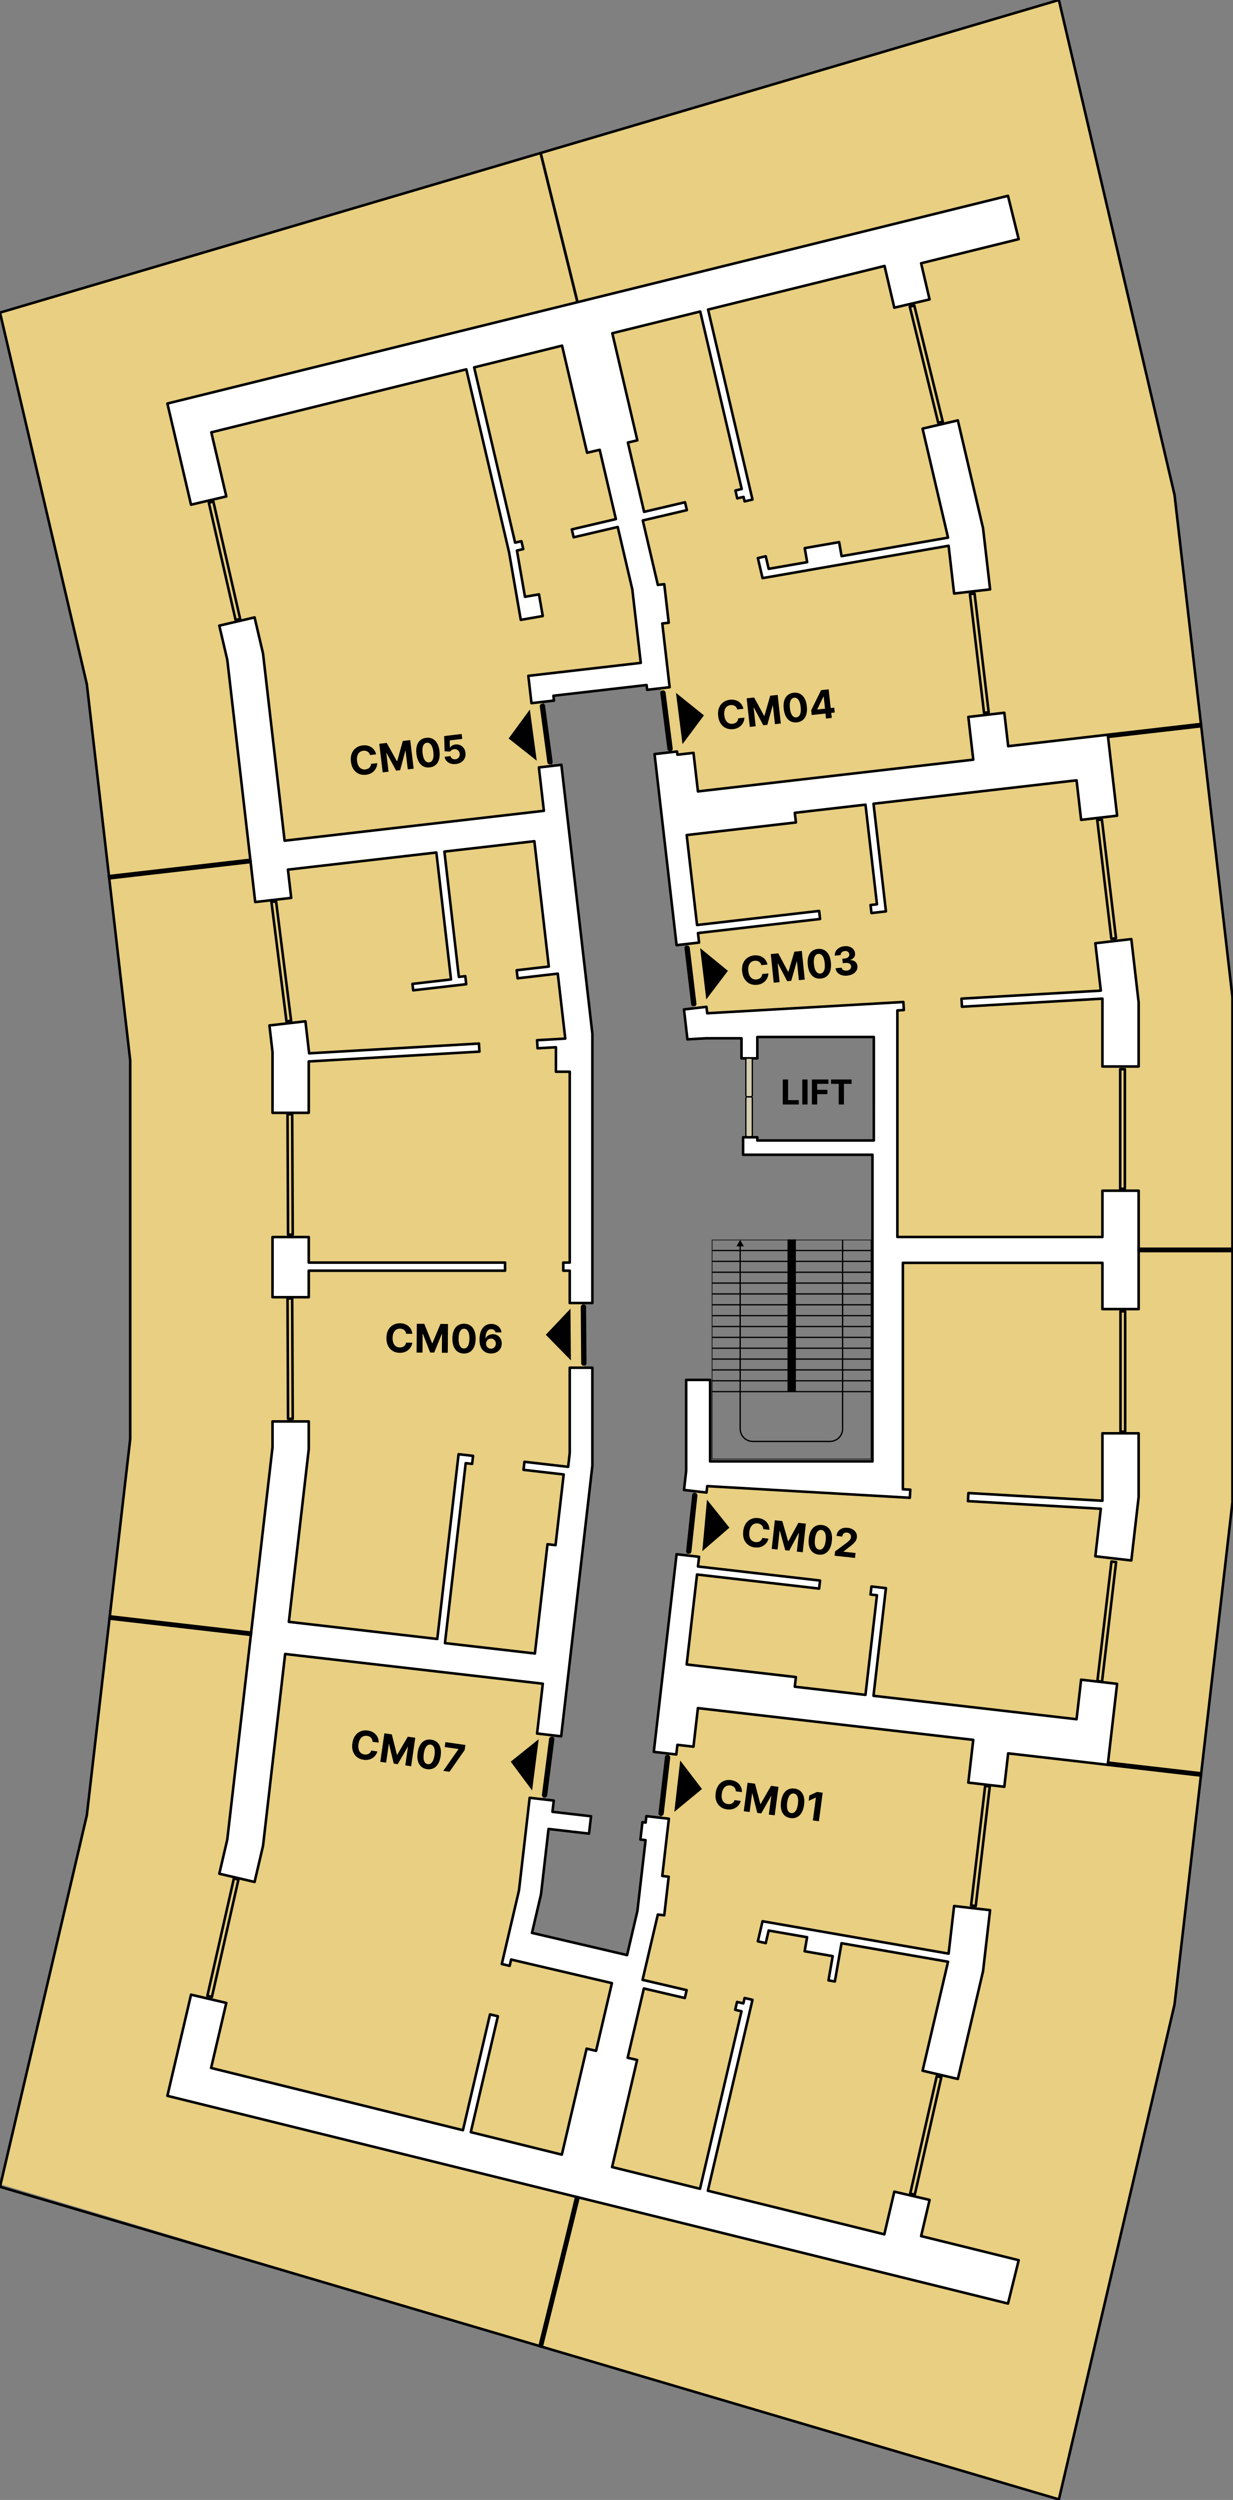
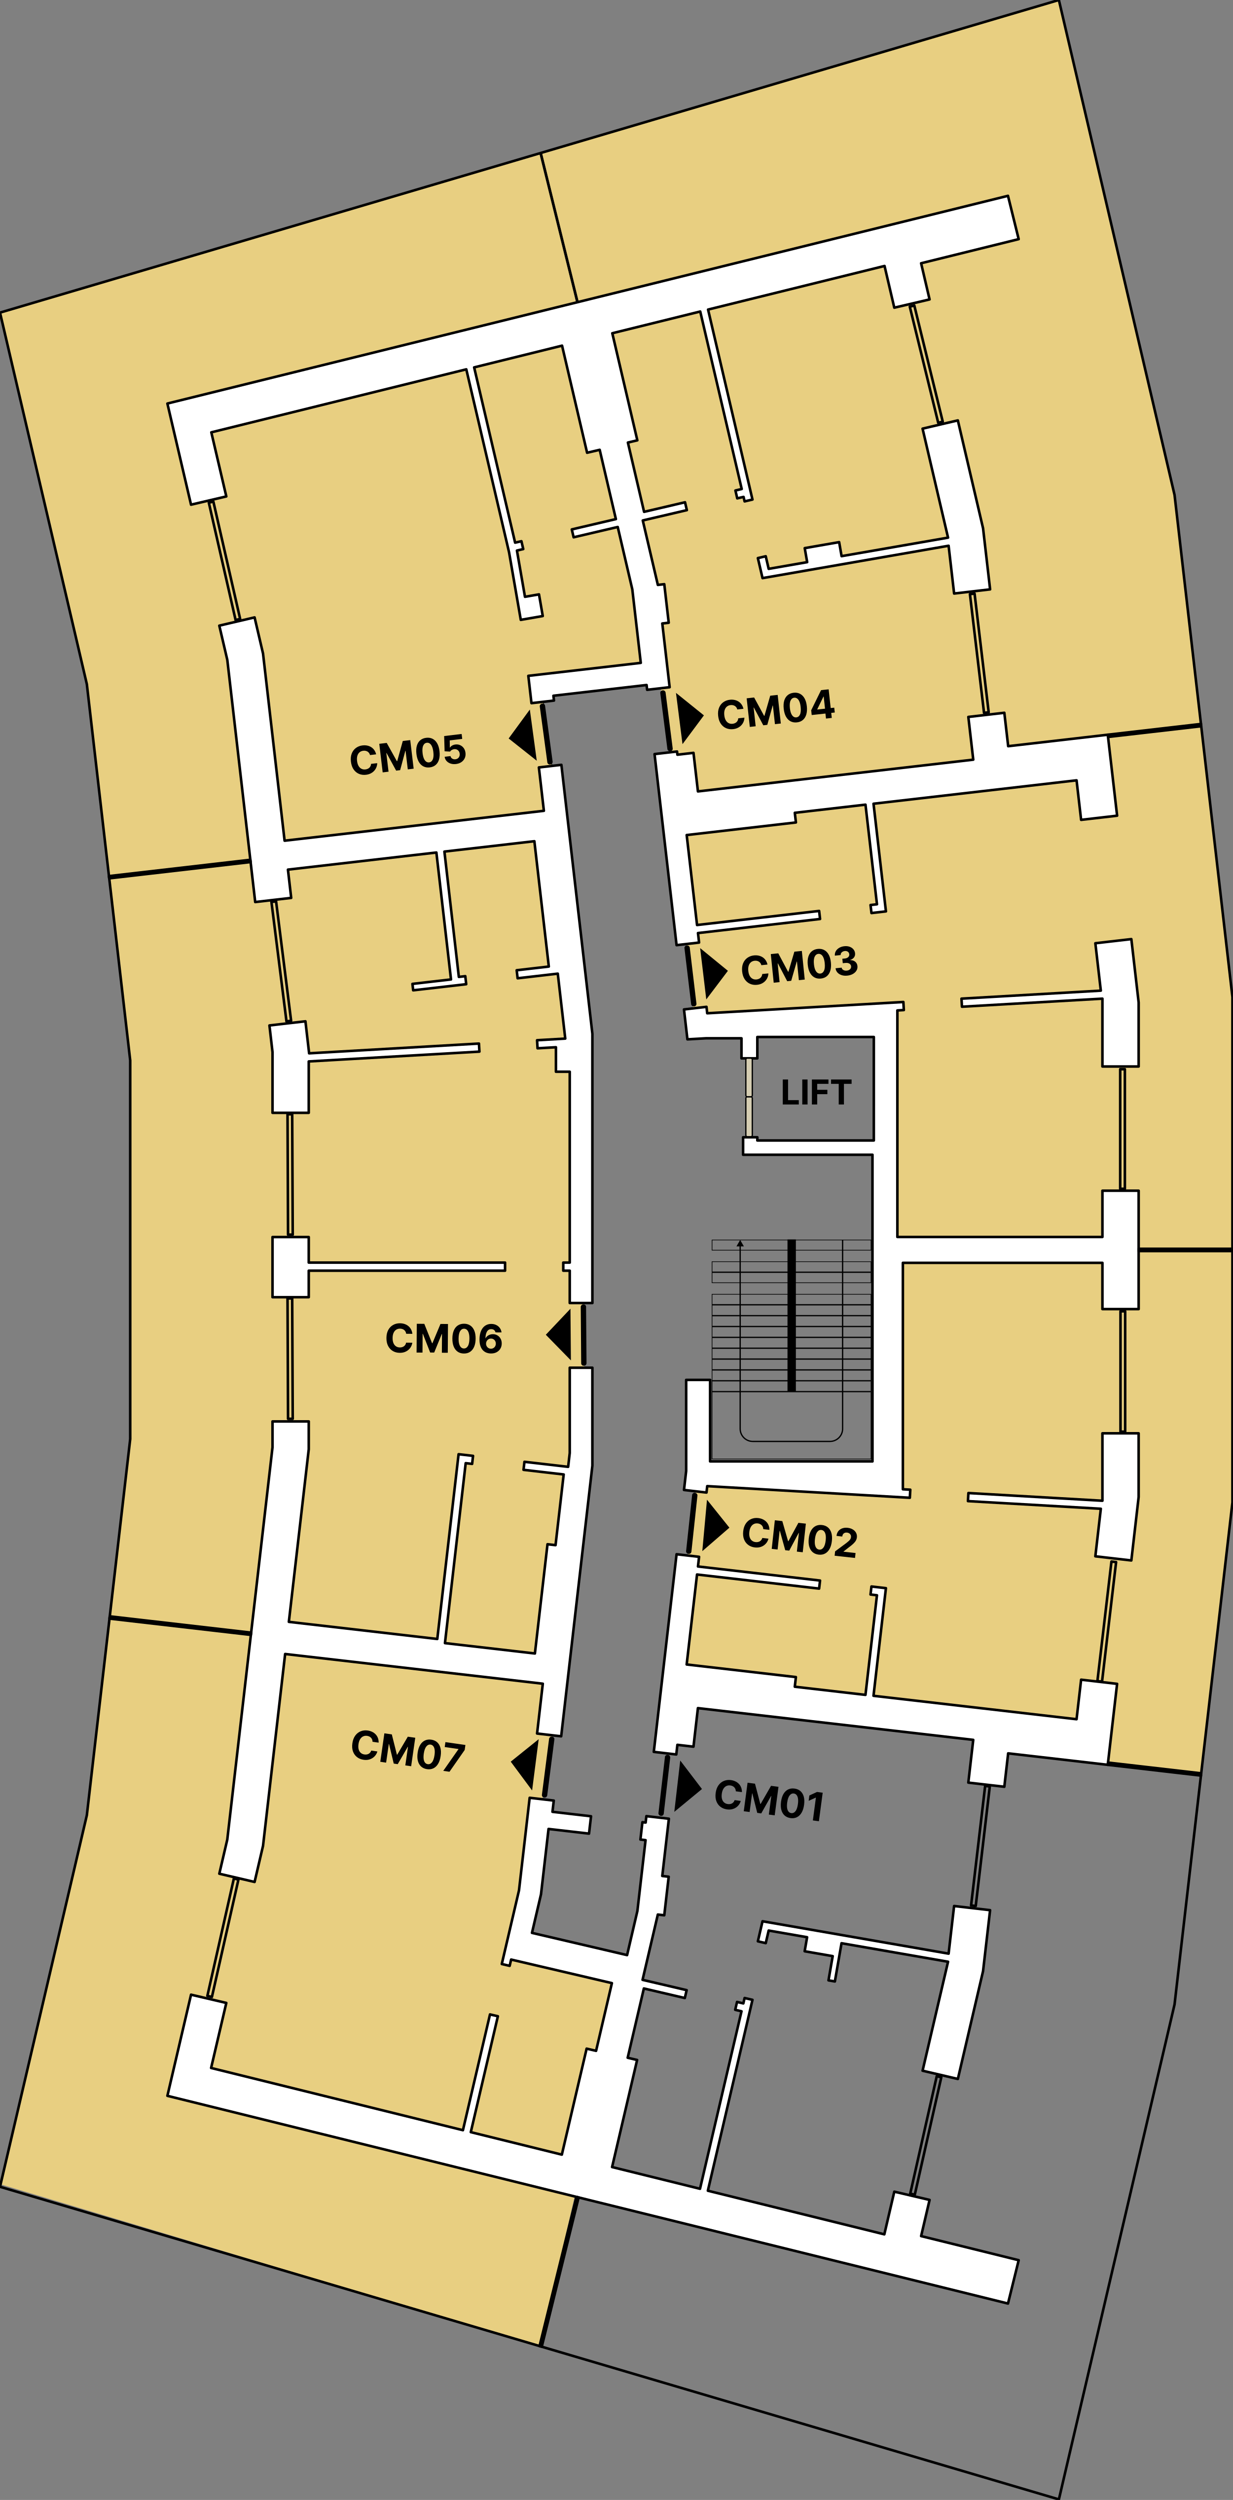
<svg xmlns="http://www.w3.org/2000/svg" width="1916" height="3884" viewBox="0 0 1916 3884" fill="none">
  <rect x="0" y="0" width="1916" height="3884" fill="#808080" stroke="none" />
  <g clip-path="url(#clip0_38_8312)">
    <path d="M170.772 2509.05L873.362 2600.86L807.729 3018.66L974 3063.62L838.983 3645.05L2 3394L135.142 2823.81L170.772 2509.05Z" fill="#E8CF81" />
-     <path d="M1646.52 3884.05L840 3645.54L972.964 3121.06L1022.9 2860.69L1050.99 2619.05L1870 2728.32L1826.3 3111.69L1646.52 3884.05Z" fill="#E8CF81" stroke="black" />
    <path d="M169.854 1364.05L870.504 1284.11L841.154 1066.78L1021 1044.3L1007.26 922.52L840.53 238.052L0 485.36L133.635 1059.91L169.854 1364.05Z" fill="#E8CF81" stroke="black" />
    <path d="M169 2511.29L859.233 2595.05L908 2268.77V1618.08L862.36 1283.05L169.625 1361.18L201.511 1648.09V2237.52L169 2511.29Z" fill="#E8CF81" />
    <path d="M1005.54 918.813L906.842 513.349L840 237.208L1645.86 1.052L1825.77 770.747L1867 1127.48L1703.33 1147.47L1708.95 1184.33L1054.27 1263.05L1005.54 918.813Z" fill="#E8CF81" />
    <path d="M1673.4 1151.8L1867.85 1128.05L1916 1550.55V1943.05L1377.02 1938.05L1368.26 1586.18L1079.39 1590.55L1045 1256.8L1658.39 1184.93L1673.4 1151.8Z" fill="#E8CF81" />
    <path d="M1573.98 2720.59L1865.98 2758.05L1916 2337.25V1942.05H1382.02L1375.77 2295.42L1084.39 2287.93L1045 2617.58L1578.35 2683.13L1573.98 2720.59Z" fill="#E8CF81" />
    <path d="M296.859 3099.01L260.121 3256.17L1566.34 3578.89L1582.98 3511.56L1431.36 3474.1L1444.5 3417.89L1389.69 3405.08L1374.19 3471.37L1099.96 3403.61L1169.3 3107.04L1157.07 3104.19L1155.1 3112.59L1145.32 3110.3L1142.45 3122.54L1152.24 3124.82L1087.77 3400.61L951.142 3366.84L990.041 3200.46L975.366 3197.02L1000.53 3089.36L1064.15 3104.24L1067.02 3091.99L998.494 3075.98L1022.22 2974.52L1032.2 2975.68L1039.11 2915.76L1029.12 2914.62L1039.38 2825.67L1004.43 2821.64L1003.28 2831.62L998.283 2831.05L995.177 2858.01L1003.17 2858.93L990.473 2969L974.451 3037.55L826.664 3003L840.696 2942.98L852.386 2841.54L915.298 2848.8L918.404 2821.84L858.497 2814.93L860.507 2797.46L823.066 2793.13L806.481 2936.99L779.743 3051.39L791.976 3054.24L794.258 3044.45L950.86 3081.07L926.264 3186.28L911.579 3182.85L873.072 3347.55L731.577 3312.6L773.672 3132.54L761.43 3129.69L719.374 3309.58L328.039 3212.89L351.67 3111.83L296.859 3099.01Z" fill="white" stroke="black" stroke-width="3.98" stroke-linecap="round" stroke-linejoin="round" />
    <path d="M1177.66 3016.1L1184.94 2984.97L1474.07 3035.27L1482.61 2961.27L1538.52 2967.72L1527.6 3062.43L1488.44 3229.97L1433.63 3217.16L1473.2 3047.86L1307.66 3019.07L1297.32 3078.49L1287.42 3076.76L1293.96 3039.13L1250.39 3031.56L1254.18 3009.76L1194.47 2999.38L1189.9 3018.95L1177.66 3016.1Z" fill="white" stroke="black" stroke-width="3.98" stroke-linecap="round" stroke-linejoin="round" />
    <path d="M1015.95 2721.79L1050.89 2725.82L1052.62 2710.84L1077.59 2713.72L1084.5 2653.81L1512.37 2703.15L1504.71 2769.55L1560.64 2776L1566.62 2724.08L1721.39 2741.92L1735.9 2616.11L1679.99 2609.65L1672.9 2671.07L1357.36 2634.68L1376.65 2467.43L1354.19 2464.84L1352.74 2477.32L1362.73 2478.47L1344.88 2633.24L1235.05 2620.58L1236.77 2605.59L1067.03 2586.02L1083.14 2446.23L1272.86 2468.11L1274.3 2455.62L1084.59 2433.75L1086.32 2418.75L1051.36 2414.72L1015.95 2721.79Z" fill="white" stroke="black" stroke-width="3.98" stroke-linecap="round" stroke-linejoin="round" />
    <path d="M1066.27 2143.86L1066.27 2285.38L1062.88 2314.87L1097.83 2318.9L1098.98 2308.91L1413.81 2327.01L1414.53 2314.47L1403 2313.8L1403 1962.01L1713.09 1962.01L1713.09 2033.88L1749.78 2033.88L1769.38 2033.88L1769.38 1849.94L1713.09 1849.94L1713.09 1921.81L1394.46 1921.81L1394.46 1569.85L1404.5 1569.28L1403.77 1556.74L1098.96 1574.26L1097.82 1564.26L1062.87 1568.3L1068.22 1614.78L1096.71 1613.14L1152.21 1613.14L1152.21 1644.3L1176.84 1644.3L1176.84 1611.13L1357.87 1611.12L1357.86 1771.91L1176.84 1771.91L1176.84 1766.93L1154.73 1766.93L1154.73 1794.07L1355.76 1794.07L1355.76 2270.51L1103.47 2270.51L1103.47 2143.86L1066.27 2143.86Z" fill="white" stroke="black" stroke-width="3.98" stroke-linecap="round" stroke-linejoin="round" />
    <path d="M1504.84 2319.66L1504.12 2332.2L1710.61 2344.07L1702.09 2417.94L1758.01 2424.39L1769.37 2325.8L1769.37 2226.87L1713.09 2226.87L1713.09 2331.63L1504.84 2319.66Z" fill="white" stroke="black" stroke-width="3.98" stroke-linecap="round" stroke-linejoin="round" />
    <path d="M1713.09 1656.95L1769.38 1656.95L1769.38 1557.55L1758.02 1459.03L1702.1 1465.47L1710.6 1539.11L1494.09 1551.54L1494.81 1564.08L1713.09 1551.54L1713.09 1656.95Z" fill="white" stroke="black" stroke-width="3.98" stroke-linecap="round" stroke-linejoin="round" />
    <path d="M1680 1273.76L1735.92 1267.3L1721.41 1141.49L1566.65 1159.33L1560.66 1107.4L1504.74 1113.86L1512.39 1180.26L1084.53 1229.58L1077.62 1169.67L1052.65 1172.55L1052.08 1167.56L1017.13 1171.58L1051.36 1468.44L1086.31 1464.41L1084.6 1449.65L1274.32 1427.78L1272.88 1415.29L1083.16 1437.16L1067.05 1297.37L1236.8 1277.8L1235.07 1262.82L1344.91 1250.15L1362.75 1404.93L1352.76 1406.08L1354.21 1418.56L1376.68 1415.97L1357.39 1248.72L1672.91 1212.34L1680 1273.76Z" fill="white" stroke="black" stroke-width="3.98" stroke-linecap="round" stroke-linejoin="round" />
    <path d="M1177.66 867.075L1184.94 898.204L1474.07 847.906L1482.63 922.137L1538.55 915.694L1527.61 820.787L1488.42 653.139L1461.5 659.431L1433.61 665.954L1473.2 835.312L1307.77 864.079L1303.98 842.298L1250.5 851.595L1254.29 873.387L1194.47 883.79L1189.9 864.22L1177.66 867.075Z" fill="white" stroke="black" stroke-width="3.98" stroke-linecap="round" stroke-linejoin="round" />
    <path d="M1157.07 778.984L1169.3 776.129L1100.3 480.967L1374.52 413.21L1389.68 478.032L1444.49 465.216L1431.34 409.008L1582.96 371.546L1566.33 304.221L260.113 626.955L296.852 784.11L351.662 771.294L328.373 671.694L724.583 573.802L791.074 858.21L809.257 963.047L843.412 957.096L837.562 923.434L815.771 927.223L803.276 855.355L813.097 853.063L810.232 840.831L800.452 843.113L736.786 570.787L873.406 537.024L912.305 703.416L931.885 698.843L957.054 806.505L888.533 822.527L891.398 834.76L959.909 818.738L982.565 915.654L995.733 1029.87L820.987 1050.02L825.882 1092.46L860.831 1088.43L859.967 1080.94L1004.76 1064.25L1005.62 1071.73L1040.57 1067.7L1029.15 968.666L1039.14 967.52L1032.23 907.603L1022.25 908.759L998.829 808.606L1067.34 792.584L1064.48 780.351L1000.87 795.227L975.7 687.566L990.375 684.128L951.476 517.735L1088.11 483.982L1152.58 759.755L1142.79 762.047L1145.64 774.28L1155.43 771.998L1157.07 778.984Z" fill="white" stroke="black" stroke-width="3.98" stroke-linecap="round" stroke-linejoin="round" />
    <path d="M340.785 972.032L353.209 1025.2L396.591 1401.46L452.498 1395.02L447.432 1351.09L678.093 1324.5L700.83 1521.71L640.923 1528.62L642.069 1538.6L724.451 1529.11L723.014 1516.62L713.022 1517.78L690.577 1323.06L830.374 1306.95L852.819 1501.67L802.893 1507.42L804.33 1519.9L866.74 1512.7L878.38 1613.61L834.585 1616.13L835.299 1628.68L863.886 1627.03L863.886 1665.1L885.345 1665.1L885.345 1961.62L875.294 1961.62L875.294 1974.19L885.345 1974.19L885.345 2024.44L920.526 2024.44L920.526 1606.26L872.339 1188.28L837.39 1192.31L845.16 1259.71L442.245 1306.16L408.713 1015.32L395.596 959.216L340.785 972.032Z" fill="white" stroke="black" stroke-width="3.98" stroke-linecap="round" stroke-linejoin="round" />
    <path d="M418.695 1593.18L423.48 1634.75L423.48 1728.93L479.768 1728.93L479.768 1649.1L744.987 1633.86L744.263 1621.32L480.351 1636.49L474.612 1586.74L418.695 1593.18Z" fill="white" stroke="black" stroke-width="3.98" stroke-linecap="round" stroke-linejoin="round" />
    <path d="M784.828 1974.19L784.828 1961.62L479.765 1961.62L479.765 1921.92L423.477 1921.92L423.477 2015.4L479.765 2015.4L479.765 1974.19L784.828 1974.19Z" fill="white" stroke="black" stroke-width="3.98" stroke-linecap="round" stroke-linejoin="round" />
    <path d="M920.523 2124.96L885.343 2124.96L885.343 2257.38L882.86 2278.95L814.963 2271.12L813.525 2283.6L875.935 2290.8L863.27 2400.63L850.786 2399.19L831.206 2568.94L691.419 2552.82L723.655 2273.24L733.646 2274.38L735.083 2261.91L712.618 2259.32L679.508 2546.39L448.847 2519.79L479.765 2251.68L479.765 2208.39L423.477 2208.39L423.477 2248.45L353.166 2858.14L340.793 2911.09L395.604 2923.9L408.721 2867.79L443.087 2569.72L843.499 2615.89L834.583 2693.28L872.025 2697.6L920.523 2277.01L920.523 2124.96Z" fill="white" stroke="black" stroke-width="3.98" stroke-linecap="round" stroke-linejoin="round" />
    <path d="M-2.12314e-05 3397.46L134.951 2820.18L168.654 2527.96L202.347 2235.74L202.347 1647.52L134.951 1062.99L67.476 774.348L-0 485.709L822.705 242.854L1645.41 -4.10571e-06L1735.29 384.49L1825.17 768.99L1915.12 1549.12L1915.12 2334.17L1825.17 3114.19L1735.31 3498.69L1645.44 3883.18L-2.12314e-05 3397.46Z" stroke="black" stroke-width="3.98" stroke-linecap="round" stroke-linejoin="round" />
    <path d="M388.511 2539.89L170.172 2514.73L170.584 2511.23L390.26 2536.56L389.858 2540.06L388.511 2539.89Z" stroke="black" stroke-width="3.98" stroke-linecap="round" stroke-linejoin="round" />
    <path d="M388.077 1339.48L169.728 1364.65L169.326 1361.15L389.022 1335.82L389.424 1339.32L388.077 1339.48Z" stroke="black" stroke-width="3.98" stroke-linecap="round" stroke-linejoin="round" />
    <path d="M1721.79 2738.43L1866.58 2755.13L1866.18 2758.62L1721.39 2741.92L1721.79 2738.43Z" stroke="black" stroke-width="3.98" stroke-linecap="round" stroke-linejoin="round" />
    <path d="M1769.38 1943.67L1769.38 1940.16L1915.13 1940.16L1915.13 1943.67L1770.74 1943.67L1769.38 1943.67Z" stroke="black" stroke-width="3.98" stroke-linecap="round" stroke-linejoin="round" />
    <path d="M1721.82 1144.99L1721.41 1141.49L1866.21 1124.79L1866.61 1128.29L1723.16 1144.82L1721.82 1144.99Z" stroke="black" stroke-width="3.98" stroke-linecap="round" stroke-linejoin="round" />
    <path d="M895.709 3413.2L838.445 3644.96L841.823 3645.96L899.126 3414.04L895.709 3413.2Z" stroke="black" stroke-width="3.98" stroke-linecap="round" stroke-linejoin="round" />
    <path d="M895.709 470.098L838.445 238.33L841.823 237.335L899.126 469.253L895.709 470.098Z" fill="black" stroke="black" stroke-width="0.71" stroke-linecap="round" stroke-linejoin="round" />
    <path d="M1740.71 1661.21L1747.97 1661.21L1747.97 1846.95L1740.71 1846.95L1740.71 1661.21Z" stroke="black" stroke-width="3.98" stroke-linecap="round" stroke-linejoin="round" />
-     <path d="M1705.06 1274.13L1712.28 1273.27L1734.19 1457.71L1726.98 1458.57L1705.06 1274.13Z" stroke="black" stroke-width="3.98" stroke-linecap="round" stroke-linejoin="round" />
    <path d="M1507.21 923.069L1514.42 922.211L1536.34 1106.65L1529.12 1107.51L1507.21 923.069Z" stroke="black" stroke-width="3.98" stroke-linecap="round" stroke-linejoin="round" />
    <path d="M1413.73 476.434L1420.79 474.706L1464.98 655.109L1457.92 656.838L1413.73 476.434Z" stroke="black" stroke-width="3.98" stroke-linecap="round" stroke-linejoin="round" />
    <path d="M1741.17 2037.29L1748.44 2037.29L1748.44 2224.28L1741.17 2224.28L1741.17 2037.29Z" stroke="black" stroke-width="3.98" stroke-linecap="round" stroke-linejoin="round" />
    <path d="M1727.14 2426.07L1734.35 2426.92L1712.49 2612.64L1705.28 2611.79L1727.14 2426.07Z" stroke="black" stroke-width="3.98" stroke-linecap="round" stroke-linejoin="round" />
    <path d="M1530.86 2774.66L1538.07 2775.51L1516.22 2961.22L1509 2960.37L1530.86 2774.66Z" stroke="black" stroke-width="3.98" stroke-linecap="round" stroke-linejoin="round" />
    <path d="M1455.63 3225.73L1462.72 3227.33L1421.52 3409.73L1414.43 3408.13L1455.63 3225.73Z" stroke="black" stroke-width="3.98" stroke-linecap="round" stroke-linejoin="round" />
    <path d="M363.426 2918.51L370.512 2920.11L329.316 3102.52L322.229 3100.92L363.426 2918.51Z" stroke="black" stroke-width="3.98" stroke-linecap="round" stroke-linejoin="round" />
    <path d="M446.791 2017.33L454.056 2017.3L454.875 2204.3L447.61 2204.33L446.791 2017.33Z" stroke="black" stroke-width="3.98" stroke-linecap="round" stroke-linejoin="round" />
    <path d="M446.791 1731.22L454.056 1731.19L454.875 1918.18L447.61 1918.21L446.791 1731.22Z" stroke="black" stroke-width="3.98" stroke-linecap="round" stroke-linejoin="round" />
    <path d="M421.805 1401.29L429.013 1400.39L452.373 1585.92L445.165 1586.83L421.805 1401.29Z" stroke="black" stroke-width="3.98" stroke-linecap="round" stroke-linejoin="round" />
    <path d="M324.486 780.956L331.569 779.339L373.185 961.647L366.103 963.264L324.486 780.956Z" stroke="black" stroke-width="3.98" stroke-linecap="round" stroke-linejoin="round" />
    <path d="M1152.88 2784.31L1143.4 2783.05C1143.39 2781.8 1143.18 2780.66 1142.77 2779.64C1142.37 2778.6 1141.79 2777.69 1141.05 2776.9C1140.3 2776.11 1139.4 2775.46 1138.35 2774.95C1137.32 2774.45 1136.17 2774.11 1134.9 2773.94C1132.61 2773.64 1130.53 2773.94 1128.68 2774.85C1126.82 2775.75 1125.29 2777.22 1124.06 2779.26C1122.84 2781.29 1122.02 2783.83 1121.61 2786.91C1121.19 2790.07 1121.3 2792.78 1121.96 2795.06C1122.62 2797.34 1123.73 2799.14 1125.29 2800.46C1126.85 2801.78 1128.74 2802.59 1130.98 2802.89C1132.23 2803.06 1133.42 2803.05 1134.53 2802.86C1135.66 2802.67 1136.68 2802.31 1137.6 2801.79C1138.52 2801.25 1139.32 2800.56 1139.99 2799.71C1140.68 2798.86 1141.21 2797.86 1141.58 2796.7L1151.05 2798.01C1150.54 2800.01 1149.66 2801.89 1148.43 2803.65C1147.21 2805.4 1145.69 2806.9 1143.84 2808.17C1142.02 2809.43 1139.91 2810.34 1137.53 2810.9C1135.17 2811.45 1132.57 2811.54 1129.72 2811.16C1125.77 2810.63 1122.35 2809.27 1119.48 2807.06C1116.61 2804.86 1114.5 2801.95 1113.15 2798.31C1111.81 2794.69 1111.47 2790.46 1112.11 2785.64C1112.75 2780.81 1114.21 2776.82 1116.48 2773.67C1118.75 2770.52 1121.56 2768.27 1124.91 2766.91C1128.27 2765.53 1131.89 2765.11 1135.79 2765.63C1138.35 2765.97 1140.69 2766.64 1142.78 2767.66C1144.9 2768.67 1146.71 2769.99 1148.23 2771.6C1149.75 2773.2 1150.91 2775.06 1151.71 2777.19C1152.53 2779.33 1152.92 2781.7 1152.88 2784.31ZM1161.67 2769.69L1173.22 2771.23L1181.46 2802.63L1181.98 2802.7L1198.15 2774.55L1209.71 2776.09L1203.81 2820.41L1194.72 2819.2L1198.56 2790.35L1198.19 2790.3L1182.91 2817.4L1176.72 2816.58L1169.08 2786.31L1168.71 2786.26L1164.85 2815.22L1155.76 2814.01L1161.67 2769.69ZM1228.52 2824.69C1224.8 2824.18 1221.72 2822.84 1219.27 2820.66C1216.85 2818.49 1215.14 2815.58 1214.16 2811.94C1213.19 2808.3 1213.03 2804.06 1213.69 2799.21C1214.34 2794.38 1215.6 2790.36 1217.48 2787.14C1219.38 2783.93 1221.78 2781.61 1224.68 2780.19C1227.61 2778.76 1230.92 2778.29 1234.63 2778.79C1238.34 2779.28 1241.41 2780.6 1243.84 2782.75C1246.28 2784.89 1248 2787.76 1248.99 2791.36C1249.98 2794.94 1250.15 2799.15 1249.49 2803.98C1248.84 2808.84 1247.57 2812.9 1245.67 2816.16C1243.78 2819.42 1241.38 2821.78 1238.47 2823.24C1235.56 2824.7 1232.24 2825.19 1228.52 2824.69ZM1229.55 2816.92C1232.09 2817.26 1234.29 2816.25 1236.14 2813.9C1238 2811.55 1239.26 2807.82 1239.92 2802.71C1240.37 2799.35 1240.4 2796.5 1240 2794.17C1239.62 2791.85 1238.88 2790.04 1237.77 2788.74C1236.68 2787.45 1235.29 2786.7 1233.61 2786.47C1231.08 2786.13 1228.89 2787.13 1227.04 2789.45C1225.19 2791.77 1223.92 2795.45 1223.24 2800.49C1222.78 2803.89 1222.75 2806.78 1223.12 2809.15C1223.51 2811.51 1224.26 2813.34 1225.36 2814.64C1226.47 2815.94 1227.86 2816.7 1229.55 2816.92ZM1278.41 2785.23L1272.51 2829.56L1263.14 2828.31L1267.86 2792.88L1267.6 2792.85L1256.6 2797.86L1257.71 2789.55L1269.6 2784.06L1278.41 2785.23Z" fill="black" />
    <path d="M1090.8 2779.52L1047.82 2814.98L1057.03 2735.21L1090.8 2779.52Z" fill="black" />
    <rect x="1030.99" y="2821.62" width="8.289" height="95.339" rx="3.791" transform="rotate(-173.415 1030.99 2821.62)" fill="black" />
    <path d="M1192.61 1498.58L1183.09 1499.55C1182.79 1498.34 1182.33 1497.28 1181.7 1496.38C1181.06 1495.46 1180.29 1494.71 1179.38 1494.11C1178.47 1493.52 1177.45 1493.09 1176.31 1492.84C1175.19 1492.59 1173.99 1492.53 1172.71 1492.66C1170.41 1492.89 1168.47 1493.67 1166.87 1494.99C1165.28 1496.29 1164.12 1498.08 1163.4 1500.34C1162.68 1502.6 1162.48 1505.27 1162.79 1508.35C1163.11 1511.52 1163.85 1514.14 1165.01 1516.2C1166.19 1518.26 1167.69 1519.75 1169.51 1520.68C1171.33 1521.61 1173.36 1521.96 1175.61 1521.73C1176.86 1521.6 1178.01 1521.32 1179.05 1520.87C1180.1 1520.43 1181.02 1519.85 1181.79 1519.12C1182.57 1518.39 1183.18 1517.53 1183.64 1516.54C1184.11 1515.56 1184.39 1514.46 1184.49 1513.25L1194.01 1512.33C1193.97 1514.4 1193.55 1516.43 1192.76 1518.43C1191.98 1520.41 1190.84 1522.23 1189.34 1523.89C1187.86 1525.53 1186.02 1526.9 1183.84 1528C1181.66 1529.09 1179.15 1529.77 1176.3 1530.06C1172.33 1530.47 1168.69 1529.93 1165.38 1528.45C1162.09 1526.97 1159.36 1524.62 1157.2 1521.41C1155.06 1518.18 1153.75 1514.16 1153.25 1509.32C1152.76 1504.47 1153.25 1500.25 1154.73 1496.66C1156.21 1493.07 1158.42 1490.23 1161.37 1488.13C1164.31 1486.02 1167.74 1484.76 1171.65 1484.36C1174.23 1484.1 1176.66 1484.22 1178.93 1484.72C1181.22 1485.22 1183.29 1486.08 1185.14 1487.29C1186.99 1488.49 1188.55 1490.04 1189.82 1491.93C1191.11 1493.82 1192.04 1496.03 1192.61 1498.58ZM1197.77 1482.32L1209.37 1481.14L1224.66 1509.78L1225.18 1509.73L1234.39 1478.6L1245.99 1477.42L1250.51 1521.9L1241.39 1522.83L1238.44 1493.88L1238.07 1493.91L1229.49 1523.82L1223.27 1524.45L1208.83 1496.78L1208.46 1496.82L1211.41 1525.88L1202.29 1526.81L1197.77 1482.32ZM1275.54 1520.34C1271.8 1520.71 1268.49 1520.12 1265.62 1518.57C1262.75 1517.01 1260.42 1514.58 1258.62 1511.27C1256.83 1507.95 1255.7 1503.86 1255.22 1498.99C1254.73 1494.14 1255.02 1489.94 1256.11 1486.37C1257.21 1482.81 1259.01 1480 1261.51 1477.95C1264.02 1475.88 1267.13 1474.65 1270.86 1474.27C1274.58 1473.9 1277.87 1474.47 1280.73 1475.99C1283.61 1477.51 1285.94 1479.91 1287.74 1483.18C1289.53 1486.43 1290.67 1490.49 1291.15 1495.34C1291.64 1500.22 1291.34 1504.46 1290.25 1508.07C1289.17 1511.68 1287.38 1514.53 1284.88 1516.63C1282.39 1518.73 1279.28 1519.96 1275.54 1520.34ZM1274.75 1512.55C1277.3 1512.29 1279.2 1510.8 1280.46 1508.08C1281.72 1505.36 1282.08 1501.44 1281.55 1496.32C1281.2 1492.94 1280.57 1490.17 1279.65 1488C1278.74 1485.82 1277.6 1484.23 1276.22 1483.23C1274.86 1482.23 1273.33 1481.81 1271.64 1481.98C1269.11 1482.24 1267.21 1483.72 1265.94 1486.4C1264.68 1489.09 1264.3 1492.97 1264.8 1498.02C1265.15 1501.44 1265.78 1504.26 1266.69 1506.47C1267.62 1508.68 1268.77 1510.29 1270.14 1511.3C1271.52 1512.3 1273.05 1512.72 1274.75 1512.55ZM1316.61 1515.79C1313.37 1516.12 1310.43 1515.86 1307.78 1515C1305.14 1514.13 1302.99 1512.78 1301.33 1510.96C1299.68 1509.12 1298.7 1506.91 1298.4 1504.33L1307.87 1503.36C1308.04 1504.44 1308.49 1505.36 1309.22 1506.12C1309.97 1506.86 1310.92 1507.4 1312.07 1507.74C1313.21 1508.08 1314.47 1508.18 1315.85 1508.04C1317.28 1507.89 1318.52 1507.51 1319.57 1506.89C1320.62 1506.27 1321.41 1505.48 1321.94 1504.52C1322.47 1503.56 1322.68 1502.49 1322.56 1501.32C1322.44 1500.13 1322 1499.12 1321.24 1498.27C1320.49 1497.41 1319.48 1496.78 1318.2 1496.39C1316.93 1495.99 1315.45 1495.88 1313.77 1496.05L1309.62 1496.47L1308.92 1489.56L1313.07 1489.14C1314.49 1488.99 1315.72 1488.62 1316.75 1488.02C1317.8 1487.41 1318.59 1486.65 1319.11 1485.72C1319.63 1484.77 1319.83 1483.71 1319.71 1482.54C1319.59 1481.42 1319.23 1480.47 1318.6 1479.69C1318 1478.89 1317.19 1478.3 1316.19 1477.92C1315.2 1477.53 1314.07 1477.41 1312.81 1477.53C1311.54 1477.66 1310.4 1478.01 1309.39 1478.59C1308.37 1479.14 1307.59 1479.87 1307.04 1480.78C1306.49 1481.68 1306.25 1482.7 1306.32 1483.83L1297.31 1484.75C1297.09 1482.18 1297.59 1479.85 1298.81 1477.75C1300.03 1475.65 1301.79 1473.93 1304.08 1472.59C1306.38 1471.22 1309.06 1470.39 1312.1 1470.08C1315.17 1469.77 1317.91 1470.05 1320.33 1470.93C1322.74 1471.81 1324.68 1473.14 1326.15 1474.91C1327.63 1476.66 1328.48 1478.71 1328.71 1481.05C1328.97 1483.54 1328.41 1485.7 1327.02 1487.52C1325.64 1489.35 1323.72 1490.61 1321.28 1491.31L1321.31 1491.66C1324.63 1491.75 1327.24 1492.63 1329.13 1494.31C1331.04 1495.97 1332.13 1498.19 1332.4 1500.96C1332.67 1503.49 1332.17 1505.81 1330.89 1507.93C1329.63 1510.05 1327.77 1511.81 1325.3 1513.2C1322.84 1514.59 1319.95 1515.45 1316.61 1515.79Z" fill="black" />
    <path d="M1131.11 1508.3L1097.51 1552.75L1087.99 1473.02L1131.11 1508.3Z" fill="black" />
    <rect x="1082.68" y="1563.1" width="8.289" height="95.339" rx="3.791" transform="rotate(173.193 1082.68 1563.1)" fill="black" />
    <path d="M584.484 1171.97L574.989 1173.1C574.668 1171.89 574.184 1170.84 573.535 1169.95C572.885 1169.05 572.1 1168.31 571.18 1167.73C570.261 1167.15 569.231 1166.75 568.089 1166.52C566.962 1166.28 565.763 1166.24 564.491 1166.4C562.193 1166.67 560.259 1167.48 558.69 1168.83C557.12 1170.16 555.994 1171.96 555.314 1174.24C554.632 1176.51 554.474 1179.18 554.842 1182.26C555.22 1185.42 556.008 1188.03 557.204 1190.07C558.416 1192.11 559.939 1193.57 561.776 1194.47C563.613 1195.36 565.651 1195.68 567.891 1195.41C569.149 1195.26 570.292 1194.95 571.322 1194.49C572.366 1194.03 573.269 1193.43 574.032 1192.7C574.792 1191.95 575.392 1191.08 575.83 1190.09C576.284 1189.09 576.548 1187.99 576.623 1186.78L586.123 1185.69C586.121 1187.76 585.742 1189.8 584.985 1191.81C584.241 1193.8 583.134 1195.64 581.665 1197.33C580.208 1198.99 578.397 1200.4 576.231 1201.54C574.078 1202.66 571.579 1203.39 568.731 1203.73C564.771 1204.2 561.124 1203.73 557.788 1202.31C554.466 1200.89 551.7 1198.59 549.487 1195.41C547.289 1192.23 545.902 1188.22 545.325 1183.4C544.747 1178.55 545.165 1174.33 546.581 1170.71C547.996 1167.1 550.158 1164.22 553.067 1162.07C555.975 1159.9 559.38 1158.58 563.282 1158.12C565.854 1157.81 568.282 1157.89 570.565 1158.35C572.863 1158.81 574.947 1159.63 576.818 1160.81C578.688 1161.98 580.276 1163.5 581.584 1165.36C582.906 1167.23 583.873 1169.43 584.484 1171.97ZM589.358 1155.62L600.934 1154.24L616.725 1182.6L617.245 1182.54L625.908 1151.25L637.484 1149.87L642.789 1194.27L633.684 1195.35L630.231 1166.46L629.863 1166.5L621.8 1196.55L615.6 1197.3L600.67 1169.88L600.302 1169.92L603.767 1198.93L594.662 1200.02L589.358 1155.62ZM667.787 1192.27C664.056 1192.7 660.738 1192.17 657.833 1190.67C654.941 1189.16 652.567 1186.77 650.709 1183.49C648.865 1180.21 647.661 1176.14 647.095 1171.28C646.517 1166.44 646.739 1162.23 647.762 1158.65C648.8 1155.06 650.55 1152.22 653.011 1150.12C655.485 1148.01 658.579 1146.73 662.293 1146.29C666.008 1145.85 669.309 1146.36 672.196 1147.83C675.099 1149.3 677.476 1151.66 679.329 1154.9C681.18 1158.12 682.387 1162.15 682.951 1167C683.533 1171.87 683.308 1176.12 682.275 1179.74C681.257 1183.37 679.52 1186.25 677.064 1188.39C674.608 1190.53 671.515 1191.82 667.787 1192.27ZM666.857 1184.49C669.401 1184.18 671.278 1182.66 672.49 1179.92C673.702 1177.18 673.995 1173.26 673.369 1168.14C672.967 1164.77 672.285 1162.01 671.324 1159.85C670.377 1157.7 669.208 1156.13 667.816 1155.15C666.438 1154.17 664.904 1153.78 663.213 1153.99C660.684 1154.29 658.811 1155.79 657.596 1158.5C656.381 1161.21 656.067 1165.09 656.655 1170.14C657.063 1173.55 657.743 1176.36 658.695 1178.56C659.659 1180.74 660.839 1182.33 662.232 1183.32C663.625 1184.3 665.166 1184.69 666.857 1184.49ZM708.58 1187.02C705.516 1187.39 702.717 1187.15 700.183 1186.31C697.664 1185.47 695.585 1184.14 693.947 1182.33C692.308 1180.52 691.307 1178.33 690.944 1175.78L700.049 1174.69C700.355 1176.4 701.245 1177.71 702.716 1178.62C704.188 1179.53 705.849 1179.87 707.699 1179.65C709.173 1179.48 710.435 1178.99 711.485 1178.21C712.547 1177.41 713.326 1176.38 713.822 1175.14C714.331 1173.87 714.494 1172.48 714.311 1170.95C714.124 1169.38 713.628 1168.05 712.821 1166.95C712.03 1165.84 711.016 1165.02 709.78 1164.49C708.544 1163.97 707.182 1163.79 705.691 1163.95C704.39 1164.11 703.158 1164.52 701.993 1165.21C700.843 1165.88 699.984 1166.73 699.415 1167.73L690.89 1167.24L690.196 1143.57L717.337 1140.33L718.254 1148L698.852 1150.32L699.031 1161.58L699.292 1161.55C699.941 1160.36 701.01 1159.31 702.499 1158.39C703.988 1157.48 705.708 1156.91 707.659 1156.68C710.333 1156.36 712.792 1156.7 715.038 1157.71C717.284 1158.72 719.145 1160.25 720.622 1162.3C722.096 1164.34 722.997 1166.78 723.322 1169.63C723.694 1172.62 723.318 1175.36 722.194 1177.85C721.083 1180.33 719.357 1182.38 717.015 1184.01C714.687 1185.63 711.875 1186.63 708.58 1187.02Z" fill="black" />
    <path d="M790.423 1147.32L834.086 1181.93L823.327 1102.36L790.423 1147.32Z" fill="black" />
    <rect width="8.289" height="95.339" rx="3.791" transform="matrix(0.991 -0.134 -0.134 -0.991 851.043 1188.24)" fill="black" />
    <path d="M640.772 2072.29L631.209 2072.22C631.044 2070.98 630.695 2069.88 630.163 2068.92C629.632 2067.94 628.946 2067.1 628.107 2066.41C627.268 2065.72 626.297 2065.19 625.193 2064.82C624.104 2064.45 622.919 2064.26 621.638 2064.25C619.324 2064.23 617.304 2064.79 615.578 2065.93C613.853 2067.05 612.509 2068.7 611.547 2070.88C610.586 2073.04 610.094 2075.67 610.071 2078.77C610.048 2081.96 610.502 2084.64 611.433 2086.82C612.378 2088.99 613.705 2090.64 615.414 2091.76C617.124 2092.88 619.107 2093.45 621.363 2093.46C622.629 2093.47 623.802 2093.31 624.881 2092.98C625.975 2092.66 626.947 2092.18 627.795 2091.54C628.644 2090.89 629.349 2090.11 629.908 2089.18C630.483 2088.25 630.883 2087.19 631.11 2086L640.673 2086.11C640.41 2088.16 639.778 2090.14 638.774 2092.04C637.785 2093.92 636.456 2095.61 634.786 2097.09C633.13 2098.57 631.157 2099.73 628.866 2100.59C626.589 2101.43 624.017 2101.84 621.15 2101.82C617.162 2101.79 613.602 2100.87 610.471 2099.04C607.355 2097.21 604.9 2094.58 603.105 2091.15C601.325 2087.71 600.452 2083.57 600.487 2078.7C600.522 2073.83 601.469 2069.69 603.327 2066.28C605.186 2062.87 607.694 2060.29 610.85 2058.52C614.007 2056.74 617.55 2055.86 621.48 2055.89C624.071 2055.91 626.47 2056.29 628.677 2057.03C630.899 2057.77 632.863 2058.85 634.57 2060.26C636.278 2061.66 637.663 2063.36 638.726 2065.38C639.803 2067.39 640.485 2069.7 640.772 2072.29ZM647.663 2056.69L659.322 2056.77L671.419 2086.9L671.943 2086.9L684.472 2056.95L696.131 2057.04L695.809 2101.75L686.64 2101.68L686.849 2072.58L686.478 2072.58L674.699 2101.38L668.455 2101.33L657.093 2072.26L656.721 2072.25L656.511 2101.47L647.342 2101.4L647.663 2056.69ZM720.86 2102.91C717.105 2102.87 713.88 2101.92 711.186 2100.07C708.507 2098.21 706.452 2095.54 705.022 2092.05C703.606 2088.57 702.923 2084.38 702.972 2079.49C703.007 2074.61 703.758 2070.46 705.223 2067.04C706.704 2063.61 708.796 2061.01 711.502 2059.24C714.222 2057.46 717.452 2056.58 721.193 2056.6C724.934 2056.63 728.144 2057.56 730.823 2059.38C733.518 2061.21 735.58 2063.84 737.011 2067.29C738.442 2070.72 739.132 2074.87 739.083 2079.75C739.047 2084.65 738.29 2088.84 736.809 2092.31C735.343 2095.77 733.257 2098.41 730.551 2100.23C727.846 2102.04 724.615 2102.94 720.86 2102.91ZM720.916 2095.07C723.478 2095.09 725.532 2093.82 727.079 2091.25C728.626 2088.69 729.41 2084.83 729.433 2079.68C729.457 2076.28 729.128 2073.46 728.446 2071.2C727.778 2068.94 726.815 2067.23 725.557 2066.09C724.313 2064.95 722.84 2064.37 721.137 2064.35C718.59 2064.34 716.543 2065.6 714.997 2068.13C713.45 2070.67 712.651 2074.48 712.6 2079.55C712.576 2082.99 712.897 2085.86 713.565 2088.16C714.247 2090.45 715.217 2092.18 716.475 2093.34C717.733 2094.48 719.213 2095.06 720.916 2095.07ZM762.819 2102.84C760.519 2102.81 758.302 2102.41 756.168 2101.64C754.048 2100.86 752.151 2099.62 750.475 2097.91C748.798 2096.19 747.476 2093.92 746.506 2091.11C745.551 2088.29 745.088 2084.84 745.118 2080.75C745.159 2076.99 745.613 2073.64 746.478 2070.69C747.358 2067.73 748.599 2065.22 750.2 2063.17C751.816 2061.11 753.742 2059.55 755.976 2058.49C758.211 2057.42 760.711 2056.89 763.476 2056.91C766.46 2056.93 769.09 2057.53 771.367 2058.71C773.644 2059.88 775.467 2061.46 776.835 2063.45C778.218 2065.44 779.046 2067.66 779.32 2070.12L769.997 2070.06C769.645 2068.5 768.889 2067.27 767.731 2066.37C766.573 2065.47 765.136 2065.02 763.418 2065.01C760.507 2064.99 758.286 2066.24 756.754 2068.76C755.237 2071.28 754.448 2074.72 754.387 2079.07L754.693 2079.07C755.372 2077.75 756.282 2076.63 757.424 2075.71C758.581 2074.77 759.889 2074.06 761.348 2073.57C762.822 2073.08 764.374 2072.83 766.004 2072.84C768.653 2072.86 771.006 2073.51 773.064 2074.77C775.122 2076.02 776.74 2077.74 777.917 2079.92C779.095 2082.09 779.674 2084.58 779.654 2087.37C779.632 2090.4 778.907 2093.09 777.478 2095.44C776.064 2097.78 774.093 2099.62 771.566 2100.94C769.053 2102.25 766.137 2102.88 762.819 2102.84ZM762.828 2095.42C764.284 2095.43 765.589 2095.09 766.744 2094.4C767.899 2093.71 768.808 2092.77 769.471 2091.58C770.135 2090.39 770.472 2089.05 770.483 2087.57C770.493 2086.08 770.175 2084.75 769.529 2083.57C768.897 2082.38 768.016 2081.44 766.886 2080.73C765.755 2080.02 764.463 2079.67 763.007 2079.66C761.916 2079.65 760.903 2079.84 759.968 2080.24C759.048 2080.65 758.236 2081.21 757.532 2081.93C756.843 2082.65 756.299 2083.49 755.899 2084.45C755.499 2085.39 755.295 2086.4 755.287 2087.48C755.277 2088.92 755.595 2090.24 756.241 2091.44C756.902 2092.64 757.798 2093.6 758.928 2094.32C760.073 2095.04 761.373 2095.41 762.828 2095.42Z" fill="black" />
    <path d="M848.17 2073.74L887.134 2113.56L886.467 2033.27L848.17 2073.74Z" fill="black" />
    <rect width="8.289" height="95.339" rx="3.791" transform="matrix(1 -0.008 -0.008 -1 903.16 2121.95)" fill="black" />
    <path d="M588.361 2707.47L578.896 2706.11C578.9 2704.86 578.703 2703.72 578.307 2702.69C577.913 2701.65 577.347 2700.73 576.609 2699.94C575.871 2699.14 574.981 2698.48 573.938 2697.96C572.909 2697.45 571.761 2697.1 570.493 2696.92C568.202 2696.59 566.125 2696.87 564.261 2697.76C562.399 2698.64 560.845 2700.09 559.597 2702.12C558.351 2704.13 557.508 2706.67 557.066 2709.74C556.611 2712.89 556.698 2715.61 557.325 2717.89C557.966 2720.18 559.058 2721.99 560.601 2723.33C562.143 2724.67 564.031 2725.5 566.264 2725.82C567.517 2726 568.7 2726 569.814 2725.82C570.942 2725.65 571.97 2725.3 572.897 2724.79C573.826 2724.26 574.63 2723.58 575.311 2722.73C576.005 2721.89 576.546 2720.9 576.932 2719.75L586.391 2721.15C585.853 2723.15 584.959 2725.02 583.707 2726.77C582.472 2728.5 580.927 2729.99 579.071 2731.24C577.231 2732.47 575.118 2733.36 572.732 2733.9C570.362 2734.42 567.758 2734.48 564.92 2734.07C560.973 2733.51 557.572 2732.1 554.717 2729.87C551.877 2727.64 549.801 2724.7 548.487 2721.05C547.189 2717.41 546.886 2713.18 547.579 2708.37C548.274 2703.55 549.773 2699.57 552.076 2696.45C554.379 2693.32 557.214 2691.1 560.581 2689.77C563.95 2688.44 567.579 2688.05 571.469 2688.61C574.033 2688.98 576.359 2689.68 578.445 2690.72C580.545 2691.75 582.346 2693.09 583.846 2694.71C585.349 2696.33 586.49 2698.2 587.27 2700.35C588.064 2702.49 588.428 2704.87 588.361 2707.47ZM597.303 2692.95L608.842 2694.61L616.747 2726.1L617.266 2726.17L633.737 2698.19L645.276 2699.86L638.902 2744.11L629.826 2742.81L633.975 2714L633.607 2713.95L618.036 2740.89L611.856 2740L604.536 2709.65L604.169 2709.6L600.004 2738.51L590.928 2737.2L597.303 2692.95ZM663.564 2748.66C659.849 2748.11 656.783 2746.73 654.365 2744.53C651.961 2742.33 650.287 2739.41 649.342 2735.76C648.412 2732.11 648.302 2727.86 649.014 2723.03C649.709 2718.2 651.015 2714.19 652.931 2710.99C654.861 2707.8 657.286 2705.51 660.207 2704.12C663.144 2702.72 666.463 2702.29 670.166 2702.82C673.868 2703.36 676.924 2704.71 679.331 2706.88C681.754 2709.05 683.44 2711.94 684.391 2715.55C685.344 2719.14 685.466 2723.35 684.756 2728.17C684.057 2733.03 682.739 2737.07 680.803 2740.31C678.88 2743.55 676.456 2745.88 673.529 2747.31C670.603 2748.74 667.281 2749.19 663.564 2748.66ZM664.682 2740.9C667.217 2741.26 669.425 2740.28 671.305 2737.95C673.185 2735.62 674.485 2731.9 675.205 2726.8C675.688 2723.44 675.745 2720.6 675.375 2718.26C675.02 2715.93 674.296 2714.12 673.205 2712.81C672.128 2711.51 670.746 2710.74 669.061 2710.49C666.54 2710.13 664.341 2711.1 662.466 2713.4C660.59 2715.71 659.282 2719.37 658.544 2724.4C658.054 2727.8 657.984 2730.69 658.333 2733.06C658.699 2735.42 659.427 2737.26 660.516 2738.58C661.607 2739.88 662.996 2740.66 664.682 2740.9ZM688.809 2751.3L712.385 2717.64L712.429 2717.34L691.057 2714.26L692.158 2706.61L723.212 2711.08L722.094 2718.84L698.469 2752.69L688.809 2751.3Z" fill="black" />
    <path d="M793.661 2736.99L826.872 2781.73L837.087 2702.09L793.661 2736.99Z" fill="black" />
    <rect width="8.289" height="95.339" rx="3.791" transform="matrix(0.992 0.127 0.127 -0.992 841.613 2792.21)" fill="black" />
    <path d="M1155.24 1101.23L1145.73 1102.27C1145.42 1101.06 1144.95 1100 1144.31 1099.11C1143.67 1098.2 1142.89 1097.45 1141.98 1096.86C1141.06 1096.27 1140.04 1095.86 1138.9 1095.62C1137.77 1095.37 1136.57 1095.32 1135.3 1095.46C1133 1095.71 1131.06 1096.5 1129.48 1097.84C1127.89 1099.15 1126.75 1100.95 1126.05 1103.22C1125.34 1105.48 1125.16 1108.15 1125.5 1111.23C1125.85 1114.4 1126.61 1117.01 1127.79 1119.06C1128.98 1121.11 1130.49 1122.59 1132.31 1123.51C1134.14 1124.42 1136.18 1124.75 1138.42 1124.51C1139.68 1124.37 1140.83 1124.07 1141.86 1123.62C1142.91 1123.17 1143.82 1122.58 1144.59 1121.85C1145.35 1121.11 1145.96 1120.25 1146.41 1119.26C1146.87 1118.27 1147.15 1117.17 1147.24 1115.96L1156.75 1114.96C1156.72 1117.03 1156.32 1119.07 1155.55 1121.07C1154.79 1123.06 1153.66 1124.89 1152.17 1126.56C1150.7 1128.21 1148.88 1129.6 1146.7 1130.71C1144.54 1131.82 1142.03 1132.52 1139.18 1132.84C1135.22 1133.27 1131.57 1132.76 1128.25 1131.31C1124.94 1129.86 1122.2 1127.53 1120.02 1124.33C1117.85 1121.13 1116.5 1117.11 1115.97 1112.27C1115.44 1107.43 1115.9 1103.2 1117.35 1099.6C1118.8 1096 1120.99 1093.14 1123.92 1091.02C1126.85 1088.88 1130.27 1087.6 1134.17 1087.17C1136.75 1086.89 1139.17 1086.99 1141.45 1087.47C1143.75 1087.95 1145.82 1088.79 1147.68 1090C1149.54 1091.18 1151.11 1092.72 1152.4 1094.6C1153.71 1096.47 1154.65 1098.68 1155.24 1101.23ZM1160.27 1084.93L1171.86 1083.66L1187.38 1112.18L1187.9 1112.12L1196.86 1080.91L1208.45 1079.64L1213.33 1124.09L1204.21 1125.09L1201.04 1096.16L1200.67 1096.2L1192.32 1126.17L1186.11 1126.85L1171.45 1099.29L1171.08 1099.34L1174.26 1128.37L1165.15 1129.37L1160.27 1084.93ZM1238.34 1122.33C1234.61 1122.73 1231.29 1122.16 1228.4 1120.63C1225.53 1119.11 1223.18 1116.69 1221.35 1113.39C1219.54 1110.09 1218.37 1106.01 1217.85 1101.15C1217.32 1096.3 1217.59 1092.09 1218.64 1088.52C1219.72 1084.95 1221.49 1082.12 1223.97 1080.05C1226.47 1077.96 1229.58 1076.71 1233.29 1076.3C1237.01 1075.9 1240.31 1076.44 1243.18 1077.94C1246.07 1079.44 1248.42 1081.82 1250.25 1085.07C1252.06 1088.32 1253.23 1092.36 1253.75 1097.21C1254.28 1102.09 1254.02 1106.33 1252.95 1109.95C1251.9 1113.56 1250.13 1116.43 1247.66 1118.55C1245.18 1120.66 1242.07 1121.93 1238.34 1122.33ZM1237.49 1114.54C1240.03 1114.26 1241.93 1112.76 1243.16 1110.03C1244.4 1107.31 1244.73 1103.38 1244.16 1098.26C1243.79 1094.89 1243.13 1092.12 1242.19 1089.96C1241.27 1087.79 1240.11 1086.21 1238.73 1085.22C1237.36 1084.23 1235.83 1083.82 1234.14 1084.01C1231.61 1084.29 1229.72 1085.77 1228.48 1088.47C1227.24 1091.17 1226.89 1095.05 1227.42 1100.1C1227.8 1103.51 1228.45 1106.32 1229.38 1108.54C1230.33 1110.73 1231.49 1112.33 1232.87 1113.34C1234.26 1114.33 1235.79 1114.73 1237.49 1114.54ZM1261.35 1110.92L1260.54 1103.52L1275.89 1072.25L1282.27 1071.55L1283.4 1081.79L1279.62 1082.2L1269.95 1102L1269.99 1102.35L1296.36 1099.46L1297.18 1106.99L1261.35 1110.92ZM1283.54 1116.39L1282.44 1106.32L1282.25 1103.02L1278.84 1071.92L1287.65 1070.96L1292.53 1115.4L1283.54 1116.39Z" fill="black" />
    <path d="M1093.82 1111.43L1060.57 1156.14L1050.42 1076.49L1093.82 1111.43Z" fill="black" />
    <rect x="1045.82" y="1166.61" width="8.289" height="95.339" rx="3.791" transform="rotate(172.741 1045.82 1166.61)" fill="black" />
    <path d="M1195.62 2376.79L1186.11 2375.75C1186.07 2374.5 1185.84 2373.37 1185.4 2372.36C1184.97 2371.33 1184.38 2370.43 1183.61 2369.66C1182.85 2368.89 1181.93 2368.26 1180.87 2367.78C1179.83 2367.3 1178.67 2366.99 1177.4 2366.85C1175.09 2366.6 1173.03 2366.95 1171.2 2367.91C1169.37 2368.85 1167.86 2370.36 1166.69 2372.42C1165.51 2374.48 1164.75 2377.05 1164.42 2380.13C1164.07 2383.3 1164.25 2386.01 1164.96 2388.27C1165.68 2390.53 1166.83 2392.3 1168.42 2393.59C1170.01 2394.87 1171.92 2395.64 1174.17 2395.88C1175.42 2396.02 1176.61 2395.98 1177.71 2395.76C1178.84 2395.55 1179.85 2395.17 1180.76 2394.62C1181.67 2394.06 1182.45 2393.35 1183.1 2392.49C1183.77 2391.62 1184.27 2390.61 1184.62 2389.44L1194.12 2390.52C1193.65 2392.54 1192.82 2394.44 1191.63 2396.23C1190.46 2398 1188.96 2399.54 1187.15 2400.86C1185.36 2402.15 1183.27 2403.11 1180.91 2403.73C1178.56 2404.34 1175.96 2404.49 1173.11 2404.18C1169.14 2403.75 1165.7 2402.46 1162.77 2400.33C1159.85 2398.19 1157.67 2395.33 1156.24 2391.73C1154.81 2388.14 1154.36 2383.92 1154.89 2379.09C1155.42 2374.24 1156.78 2370.22 1158.97 2367.02C1161.17 2363.81 1163.92 2361.49 1167.24 2360.05C1170.56 2358.6 1174.18 2358.09 1178.08 2358.51C1180.66 2358.79 1183.01 2359.42 1185.13 2360.38C1187.26 2361.34 1189.11 2362.61 1190.66 2364.19C1192.22 2365.75 1193.43 2367.59 1194.28 2369.7C1195.15 2371.81 1195.59 2374.18 1195.62 2376.79ZM1204.05 2361.96L1215.64 2363.22L1224.63 2394.42L1225.15 2394.48L1240.65 2365.95L1252.24 2367.21L1247.39 2411.66L1238.28 2410.67L1241.43 2381.73L1241.06 2381.69L1226.43 2409.15L1220.22 2408.48L1211.86 2378.4L1211.49 2378.36L1208.32 2407.4L1199.21 2406.41L1204.05 2361.96ZM1272.2 2415.35C1268.46 2414.93 1265.35 2413.66 1262.86 2411.54C1260.38 2409.43 1258.61 2406.56 1257.54 2402.95C1256.48 2399.33 1256.23 2395.1 1256.77 2390.24C1257.3 2385.39 1258.46 2381.34 1260.27 2378.08C1262.09 2374.82 1264.43 2372.45 1267.3 2370.96C1270.19 2369.46 1273.49 2368.91 1277.21 2369.32C1280.93 2369.72 1284.03 2370.97 1286.51 2373.05C1289.01 2375.14 1290.79 2377.97 1291.87 2381.54C1292.94 2385.1 1293.21 2389.3 1292.67 2394.15C1292.14 2399.02 1290.96 2403.11 1289.14 2406.41C1287.33 2409.72 1284.98 2412.13 1282.11 2413.66C1279.23 2415.2 1275.93 2415.76 1272.2 2415.35ZM1273.04 2407.56C1275.59 2407.84 1277.76 2406.78 1279.56 2404.38C1281.36 2401.99 1282.53 2398.23 1283.08 2393.1C1283.44 2389.73 1283.4 2386.89 1282.95 2384.57C1282.52 2382.25 1281.73 2380.46 1280.59 2379.19C1279.47 2377.93 1278.07 2377.21 1276.37 2377.02C1273.84 2376.75 1271.68 2377.79 1269.88 2380.16C1268.09 2382.52 1266.91 2386.23 1266.34 2391.28C1265.97 2394.69 1266 2397.58 1266.43 2399.94C1266.88 2402.29 1267.67 2404.1 1268.8 2405.38C1269.94 2406.65 1271.35 2407.37 1273.04 2407.56ZM1296.95 2417.06L1297.69 2410.29L1315.11 2397.36C1316.6 2396.21 1317.85 2395.16 1318.88 2394.22C1319.92 2393.28 1320.73 2392.33 1321.32 2391.39C1321.91 2390.42 1322.26 2389.36 1322.39 2388.19C1322.53 2386.88 1322.36 2385.73 1321.87 2384.72C1321.38 2383.71 1320.65 2382.89 1319.68 2382.27C1318.71 2381.63 1317.57 2381.25 1316.27 2381.11C1314.91 2380.96 1313.69 2381.1 1312.62 2381.54C1311.54 2381.98 1310.68 2382.69 1310.02 2383.65C1309.35 2384.62 1308.95 2385.81 1308.79 2387.23L1299.87 2386.26C1300.19 2383.35 1301.12 2380.9 1302.67 2378.9C1304.22 2376.9 1306.25 2375.45 1308.75 2374.53C1311.25 2373.62 1314.05 2373.33 1317.14 2373.67C1320.33 2374.02 1323.04 2374.88 1325.27 2376.27C1327.52 2377.64 1329.2 2379.39 1330.3 2381.51C1331.4 2383.64 1331.81 2385.98 1331.53 2388.55C1331.35 2390.22 1330.84 2391.84 1329.99 2393.41C1329.16 2394.97 1327.8 2396.66 1325.9 2398.47C1324.01 2400.27 1321.38 2402.4 1318.03 2404.84L1310.85 2410.49L1310.81 2410.8L1329.48 2412.83L1328.64 2420.51L1296.95 2417.06Z" fill="black" />
    <path d="M1133.44 2373.48L1091.32 2409.95L1098.62 2329.99L1133.44 2373.48Z" fill="black" />
    <rect x="1073.99" y="2414.59" width="8.289" height="95.339" rx="3.791" transform="rotate(-173.871 1073.99 2414.59)" fill="black" />
    <path d="M1216.38 1716L1216.38 1677.15L1224.59 1677.15L1224.59 1709.23L1241.24 1709.23L1241.24 1716L1216.38 1716ZM1254.89 1677.15L1254.89 1716L1246.68 1716L1246.68 1677.15L1254.89 1677.15ZM1261.65 1716L1261.65 1677.15L1287.37 1677.15L1287.37 1683.93L1269.87 1683.93L1269.87 1693.18L1285.67 1693.18L1285.67 1699.95L1269.87 1699.95L1269.87 1716L1261.65 1716ZM1291.42 1683.93L1291.42 1677.15L1323.32 1677.15L1323.32 1683.93L1311.43 1683.93L1311.43 1716L1303.31 1716L1303.31 1683.93L1291.42 1683.93Z" fill="black" />
    <rect x="1169" y="1766" width="10" height="62" rx="2.1" transform="rotate(180 1169 1766)" fill="#D5CDB2" stroke="black" stroke-width="1.978" />
    <rect x="1169" y="1704" width="10" height="60" rx="2.1" transform="rotate(180 1169 1704)" fill="#D5CDB2" stroke="black" stroke-width="1.978" />
    <rect x="1353.5" y="1942.36" width="247" height="15.864" transform="rotate(180 1353.5 1942.36)" stroke="black" />
-     <rect x="1353.5" y="1959.23" width="247" height="15.864" transform="rotate(180 1353.5 1959.23)" stroke="black" />
    <rect x="1353.5" y="1976.09" width="247" height="15.864" transform="rotate(180 1353.5 1976.09)" stroke="black" />
    <rect x="1353.5" y="1992.96" width="247" height="15.864" transform="rotate(180 1353.5 1992.96)" stroke="black" />
-     <rect x="1353.5" y="2009.82" width="247" height="15.864" transform="rotate(180 1353.5 2009.82)" stroke="black" />
    <rect x="1353.5" y="2026.68" width="247" height="15.864" transform="rotate(180 1353.5 2026.68)" stroke="black" />
    <rect x="1353.5" y="2043.55" width="247" height="15.864" transform="rotate(180 1353.5 2043.55)" stroke="black" />
    <rect x="1353.5" y="2060.41" width="247" height="15.864" transform="rotate(180 1353.5 2060.41)" stroke="black" />
    <rect x="1353.5" y="2077.28" width="247" height="15.864" transform="rotate(180 1353.5 2077.28)" stroke="black" />
    <rect x="1353.5" y="2094.14" width="247" height="15.864" transform="rotate(180 1353.5 2094.14)" stroke="black" />
    <rect x="1353.5" y="2111" width="247" height="15.864" transform="rotate(180 1353.5 2111)" stroke="black" />
    <rect x="1353.5" y="2127.87" width="247" height="15.864" transform="rotate(180 1353.5 2127.87)" stroke="black" />
    <rect x="1353.5" y="2144.73" width="247" height="15.864" transform="rotate(180 1353.5 2144.73)" stroke="black" />
    <rect x="1353.5" y="2161.6" width="247" height="15.864" transform="rotate(180 1353.5 2161.6)" stroke="black" />
    <rect x="1353.5" y="2266.75" width="247" height="104.152" transform="rotate(180 1353.5 2266.75)" stroke="black" />
    <path d="M1150.18 1926.45L1144.41 1936.45L1155.96 1936.45L1150.18 1926.45ZM1150.18 1935.45L1149.18 1935.45L1149.18 2219.85L1150.18 2219.85L1151.18 2219.85L1151.18 1935.45L1150.18 1935.45ZM1169.81 2239.47L1169.81 2240.47L1289.74 2240.47L1289.74 2239.47L1289.74 2238.47L1169.81 2238.47L1169.81 2239.47ZM1309.36 2219.85L1310.36 2219.85L1310.36 1926.45L1309.36 1926.45L1308.36 1926.45L1308.36 2219.85L1309.36 2219.85ZM1289.74 2239.47L1289.74 2240.47C1301.13 2240.47 1310.36 2231.24 1310.36 2219.85L1309.36 2219.85L1308.36 2219.85C1308.36 2230.13 1300.02 2238.47 1289.74 2238.47L1289.74 2239.47ZM1150.18 2219.85L1149.18 2219.85C1149.18 2231.24 1158.42 2240.47 1169.81 2240.47L1169.81 2239.47L1169.81 2238.47C1159.52 2238.47 1151.18 2230.13 1151.18 2219.85L1150.18 2219.85Z" fill="black" />
    <rect x="1236.22" y="2161.12" width="12" height="235" transform="rotate(180 1236.22 2161.12)" fill="black" stroke="black" />
  </g>
  <defs>
    <clipPath id="clip0_38_8312">
      <rect width="1916" height="3884" fill="white" />
    </clipPath>
  </defs>
</svg>